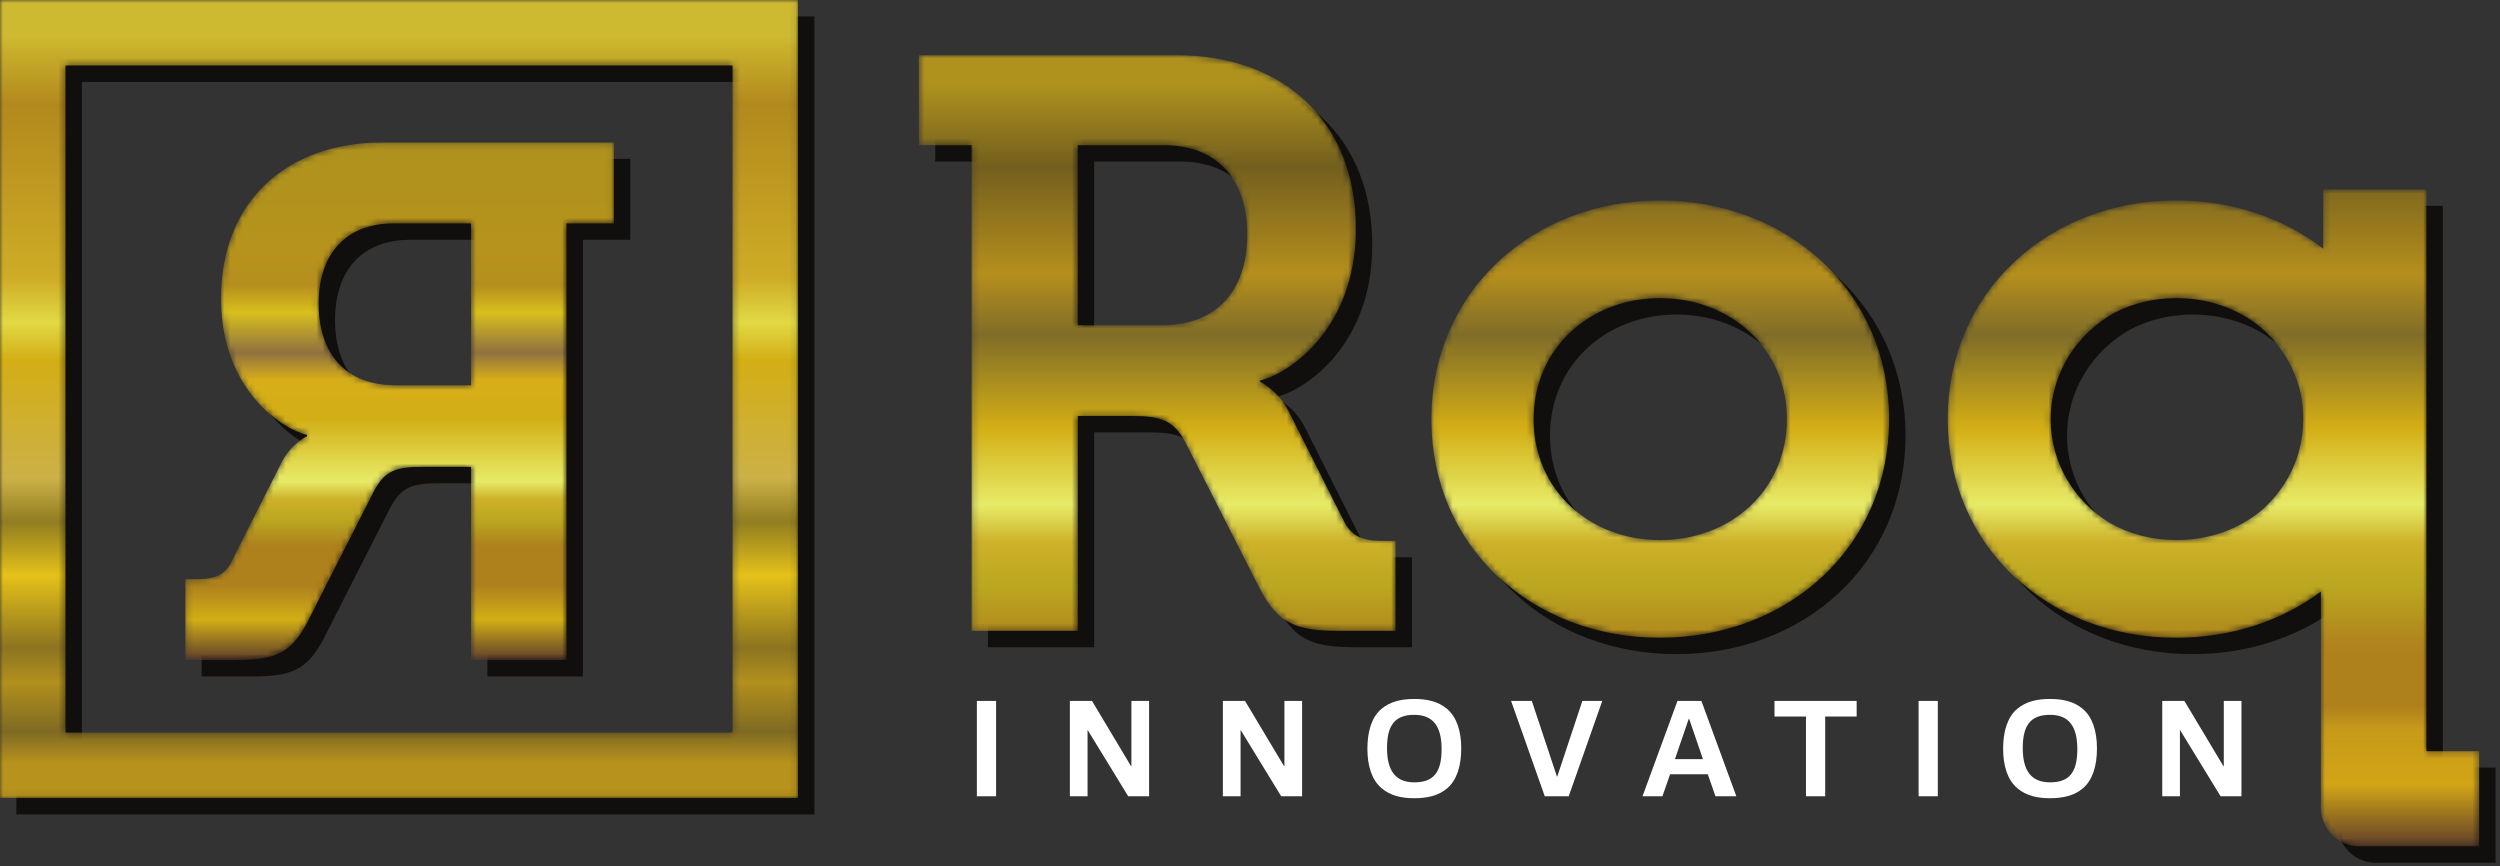
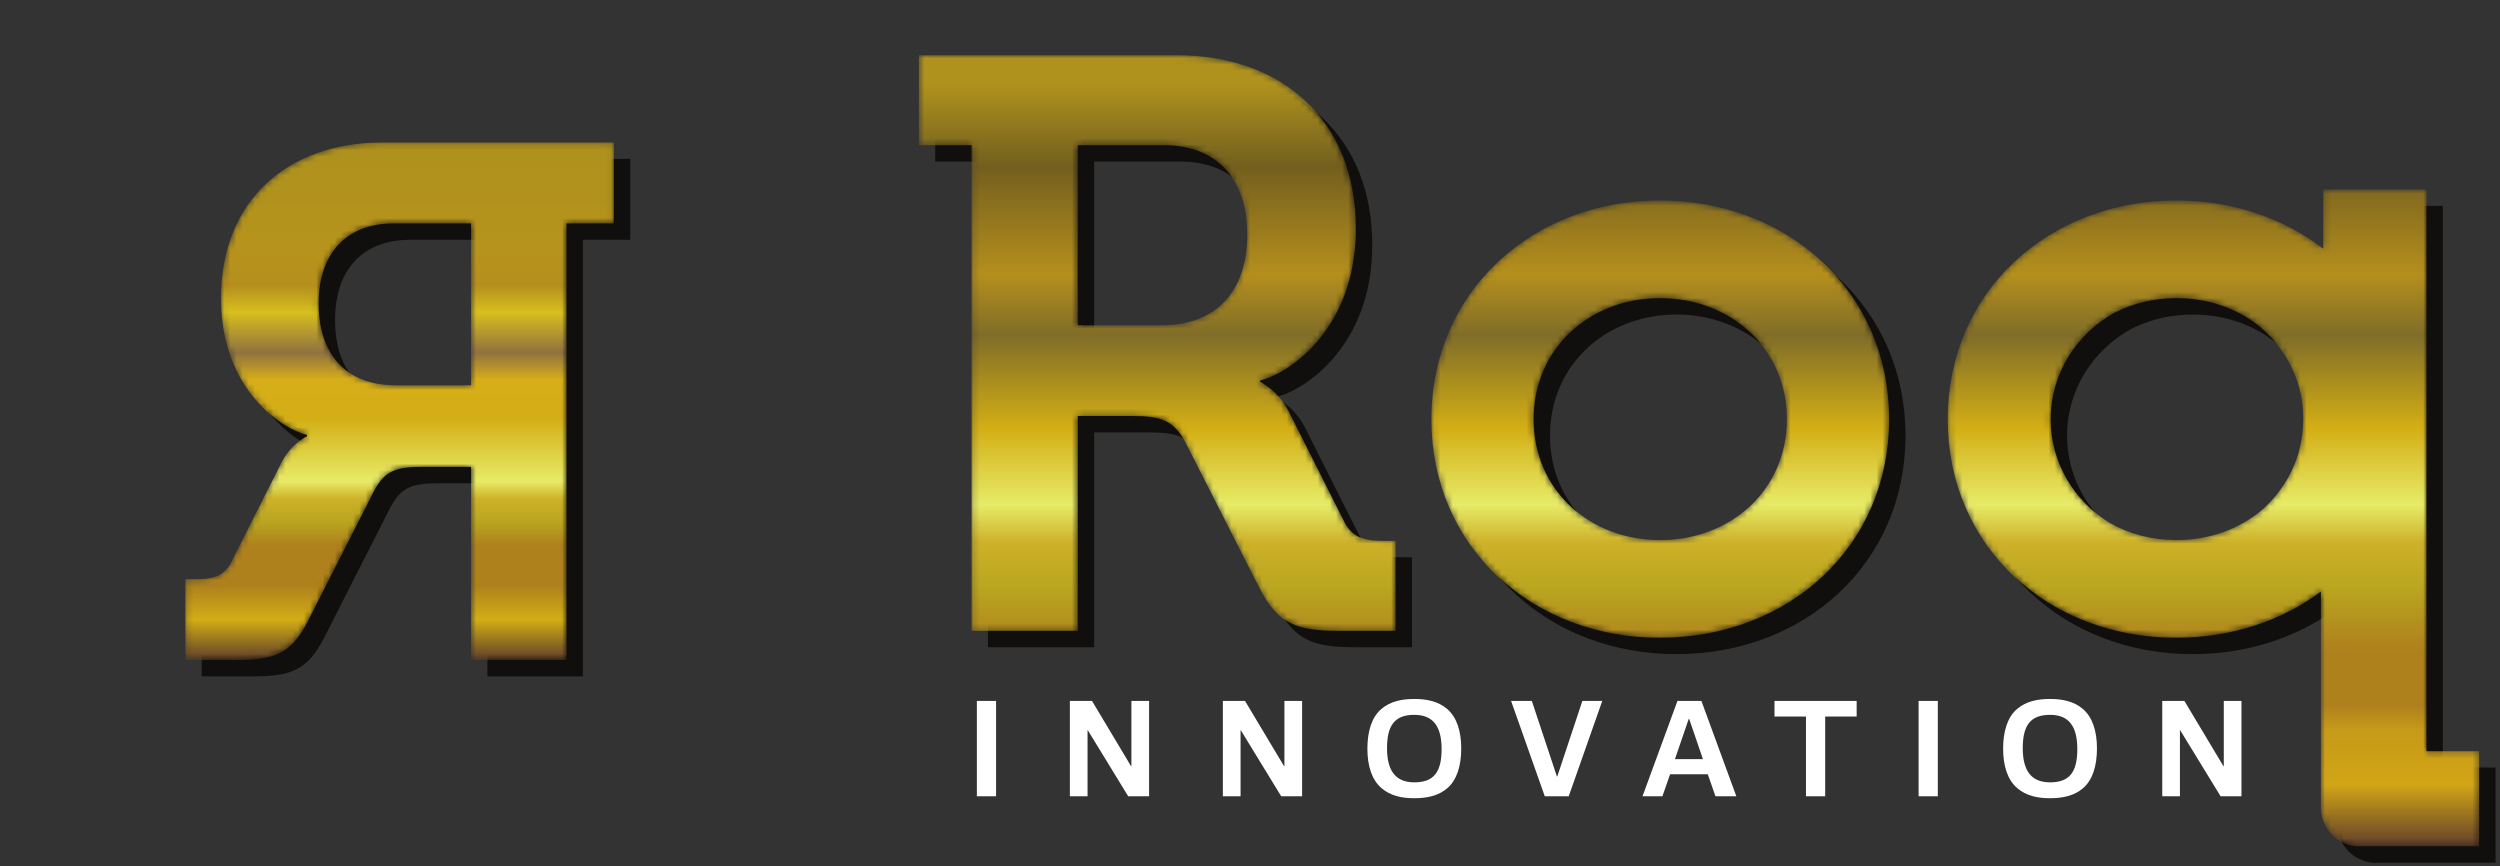
<svg xmlns="http://www.w3.org/2000/svg" fill="none" viewBox="0 0 407 141" height="141" width="407">
  <rect x="0" y="0" width="407" height="141" fill="#333333" stroke="none" />
  <g clip-path="url(#clip0_21_424)">
    <path fill="#100F0D" d="M79.349 65.382V39.038H66.77C59.175 39.038 54.546 43.783 54.546 52.091C54.546 60.517 59.175 65.382 67.007 65.382H79.349ZM94.895 110.122H79.349V78.675H71.516C67.125 78.675 65.346 79.266 63.565 82.588L52.766 103.833C50.037 109.172 47.308 110.122 41.017 110.122H32.83V96.948H34.372C36.982 96.948 39 96.711 40.305 94.219L48.494 77.961C50.037 74.876 52.648 73.69 52.648 73.69V73.454C49.088 72.74 38.644 66.45 38.644 51.26C38.644 35.358 49.443 25.864 64.872 25.864H102.609V39.038H94.895V110.122Z" />
-     <path fill="#100F0D" d="M121.92 121.921H13.334V13.335H121.92V121.921ZM2.667 2.668V132.587H132.586V2.668H2.667Z" />
    <path fill="#100F0D" d="M336.518 70.923C336.518 63.462 340.742 56.969 346.99 53.542C349.943 52.041 353.343 51.207 356.98 51.207C362.128 51.207 366.795 52.855 370.39 55.697C373.798 58.501 376.254 62.358 377.216 66.754C377.488 68.077 377.631 69.462 377.631 70.899C377.631 72.745 377.375 74.491 376.938 76.143C375.904 79.846 373.807 83.115 370.975 85.632C367.308 88.763 362.415 90.591 356.98 90.591C352.954 90.591 349.223 89.567 346.064 87.758C340.332 84.214 336.518 78.007 336.518 70.923ZM397.694 124.952V33.514H380.883V43.154C374.427 38.171 366.103 35.302 356.95 35.302C336.286 35.302 319.754 50.101 319.754 70.899C319.754 91.829 336.286 106.496 356.95 106.496C365.927 106.496 374.104 103.758 380.504 98.97V133.751C380.499 133.867 380.47 133.976 380.47 134.095C380.47 134.213 380.499 134.323 380.504 134.44V134.442C380.688 137.804 383.447 140.479 386.855 140.479C386.946 140.479 387.031 140.457 387.12 140.454H406.275V124.952H397.694ZM272.919 90.591C261.487 90.591 252.34 82.478 252.34 70.899C252.34 59.393 261.487 51.207 272.919 51.207C284.424 51.207 293.57 59.393 293.57 70.899C293.57 82.478 284.424 90.591 272.919 90.591ZM272.89 35.302C252.224 35.302 235.692 50.101 235.692 70.899C235.692 91.829 252.224 106.496 272.89 106.496C293.686 106.496 310.219 91.829 310.219 70.899C310.219 50.101 293.686 35.302 272.89 35.302ZM191.858 55.608C200.57 55.608 205.719 50.195 205.719 40.824C205.719 31.584 200.57 26.304 192.122 26.304H178.13V55.608H191.858ZM160.838 26.304H152.258V11.652H194.234C211.392 11.652 223.404 22.212 223.404 39.9C223.404 56.796 211.788 63.792 207.831 64.583V64.848C207.831 64.848 210.734 66.168 212.45 69.599L221.556 87.684C223.008 90.456 225.252 90.719 228.156 90.719H229.872V105.371H220.766C213.768 105.371 210.734 104.316 207.698 98.375L195.686 74.748C193.706 71.052 191.726 70.392 186.842 70.392H178.13V105.371H160.838V26.304ZM191.858 55.608C200.57 55.608 205.719 50.195 205.719 40.824C205.719 31.584 200.57 26.304 192.122 26.304H178.13V55.608H191.858ZM160.838 26.304H152.258V11.652H194.234C211.392 11.652 223.404 22.212 223.404 39.9C223.404 56.796 211.788 63.792 207.831 64.583V64.848C207.831 64.848 210.734 66.168 212.45 69.599L221.556 87.684C223.008 90.456 225.252 90.719 228.156 90.719H229.872V105.371H220.766C213.768 105.371 210.734 104.316 207.698 98.375L195.686 74.748C193.706 71.052 191.726 70.392 186.842 70.392H178.13V105.371H160.838V26.304Z" />
    <mask height="85" width="70" y="23" x="30" maskUnits="userSpaceOnUse" style="mask-type:luminance" id="mask0_21_424">
      <path fill="white" d="M76.683 62.716V36.371H64.104C56.509 36.371 51.88 41.117 51.88 49.424C51.88 57.85 56.509 62.716 64.341 62.716H76.683ZM92.229 107.456H76.683V76.008H68.85C64.459 76.008 62.68 76.599 60.899 79.922L50.1 101.167C47.371 106.505 44.642 107.456 38.352 107.456H30.164V94.282H31.706C34.316 94.282 36.334 94.044 37.639 91.552L45.828 75.294C47.371 72.209 49.982 71.023 49.982 71.023V70.786C46.422 70.074 35.977 63.783 35.977 48.593C35.977 32.691 46.777 23.197 62.206 23.197H99.943V36.371H92.229V107.456Z" />
    </mask>
    <g mask="url(#mask0_21_424)">
      <path fill="url(#paint0_linear_21_424)" d="M76.683 62.716V36.371H64.104C56.509 36.371 51.88 41.117 51.88 49.424C51.88 57.85 56.509 62.716 64.341 62.716H76.683ZM92.229 107.456H76.683V76.008H68.85C64.459 76.008 62.68 76.599 60.899 79.922L50.1 101.167C47.371 106.505 44.642 107.456 38.352 107.456H30.164V94.282H31.706C34.316 94.282 36.334 94.044 37.639 91.552L45.828 75.294C47.371 72.209 49.982 71.023 49.982 71.023V70.786C46.422 70.074 35.977 63.783 35.977 48.593C35.977 32.691 46.777 23.197 62.206 23.197H99.943V36.371H92.229V107.456Z" />
    </g>
    <path fill="white" d="M361.512 129.634L354.94 118.891H354.893V129.634H352.016V114.11H355.619L361.965 124.716H362.033V114.11H364.912V129.634H361.512ZM338.188 121.95C338.188 118.302 336.851 116.375 333.747 116.375C330.573 116.375 329.304 118.076 329.304 121.792C329.304 125.442 330.665 127.367 333.747 127.367C336.943 127.367 338.188 125.668 338.188 121.95ZM339.096 115.424C340.66 116.76 341.385 119.049 341.385 121.838C341.385 124.671 340.681 126.982 339.117 128.321C337.667 129.567 335.785 129.95 333.747 129.95C331.707 129.95 329.871 129.567 328.42 128.321C326.833 126.982 326.109 124.693 326.109 121.883C326.109 119.073 326.811 116.76 328.375 115.424C329.848 114.177 331.684 113.792 333.747 113.792C335.785 113.792 337.645 114.177 339.096 115.424ZM312.349 129.634V114.11H315.477V129.634H312.349ZM294.012 129.634V116.647H288.889V114.11H302.263V116.647H297.14V129.634H294.012ZM274.995 117.033H274.927L272.681 123.583H277.237L274.995 117.033ZM279.277 129.634L278.031 126.054H271.889L270.643 129.634H267.401L273.091 114.11H276.989L282.676 129.634H279.277ZM251.489 129.634L246.004 114.11H249.381L253.46 126.393H253.529L257.609 114.11H260.849L255.388 129.634H251.489ZM234.692 121.95C234.692 118.302 233.355 116.375 230.251 116.375C227.077 116.375 225.808 118.076 225.808 121.792C225.808 125.442 227.168 127.367 230.251 127.367C233.445 127.367 234.692 125.668 234.692 121.95ZM235.6 115.424C237.164 116.76 237.889 119.049 237.889 121.838C237.889 124.671 237.185 126.982 235.621 128.321C234.171 129.567 232.289 129.95 230.251 129.95C228.211 129.95 226.375 129.567 224.924 128.321C223.337 126.982 222.612 124.693 222.612 121.883C222.612 119.073 223.315 116.76 224.88 115.424C226.352 114.177 228.188 113.792 230.251 113.792C232.289 113.792 234.149 114.177 235.6 115.424ZM208.581 129.634L202.008 118.891H201.964V129.634H199.084V114.11H202.689L209.035 124.716H209.103V114.11H211.981V129.634H208.581ZM183.671 129.634L177.099 118.891H177.053V129.634H174.175V114.11H177.779L184.124 124.716H184.192V114.11H187.071V129.634H183.671ZM159.033 129.634V114.11H162.161V129.634H159.033Z" />
    <mask height="130" width="255" y="8" x="149" maskUnits="userSpaceOnUse" style="mask-type:luminance" id="mask1_21_424">
      <path fill="white" d="M333.851 68.256C333.851 60.796 338.075 54.302 344.323 50.875C347.276 49.374 350.676 48.54 354.314 48.54C359.462 48.54 364.128 50.188 367.723 53.031C371.131 55.835 373.587 59.691 374.55 64.087C374.822 65.411 374.964 66.796 374.964 68.232C374.964 70.078 374.708 71.824 374.271 73.476C373.237 77.18 371.14 80.448 368.308 82.965C364.641 86.096 359.748 87.924 354.314 87.924C350.287 87.924 346.556 86.901 343.397 85.091C337.665 81.547 333.851 75.34 333.851 68.256ZM395.027 122.285V30.847H378.216V40.487C371.76 35.505 363.436 32.635 354.283 32.635C333.619 32.635 317.087 47.435 317.087 68.232C317.087 89.163 333.619 103.829 354.283 103.829C363.26 103.829 371.437 101.091 377.837 96.303V131.083C377.832 131.2 377.803 131.31 377.803 131.428C377.803 131.547 377.832 131.656 377.837 131.773V131.775C378.021 135.137 380.78 137.812 384.188 137.812C384.279 137.812 384.364 137.79 384.453 137.787H403.608V122.285H395.027ZM270.252 87.924C258.82 87.924 249.673 79.811 249.673 68.232C249.673 56.726 258.82 48.54 270.252 48.54C281.757 48.54 290.903 56.726 290.903 68.232C290.903 79.811 281.757 87.924 270.252 87.924ZM270.223 32.635C249.557 32.635 233.025 47.435 233.025 68.232C233.025 89.163 249.557 103.829 270.223 103.829C291.019 103.829 307.552 89.163 307.552 68.232C307.552 47.435 291.019 32.635 270.223 32.635ZM189.191 52.941C197.903 52.941 203.051 47.528 203.051 38.158C203.051 28.918 197.903 23.637 189.455 23.637H175.463V52.941H189.191ZM158.171 23.637H149.591V8.986H191.567C208.725 8.986 220.737 19.546 220.737 37.233C220.737 54.129 209.121 61.125 205.164 61.916V62.181C205.164 62.181 208.067 63.501 209.783 66.932L218.889 85.017C220.341 87.789 222.585 88.052 225.489 88.052H227.205V102.705H218.099C211.101 102.705 208.067 101.649 205.029 95.709L193.019 72.081C191.039 68.385 189.059 67.725 184.175 67.725H175.463V102.705H158.171V23.637ZM189.191 52.941C197.903 52.941 203.051 47.528 203.051 38.158C203.051 28.918 197.903 23.637 189.455 23.637H175.463V52.941H189.191ZM158.171 23.637H149.591V8.986H191.567C208.725 8.986 220.737 19.546 220.737 37.233C220.737 54.129 209.121 61.125 205.164 61.916V62.181C205.164 62.181 208.067 63.501 209.783 66.932L218.889 85.017C220.341 87.789 222.585 88.052 225.489 88.052H227.205V102.705H218.099C211.101 102.705 208.067 101.649 205.029 95.709L193.019 72.081C191.039 68.385 189.059 67.725 184.175 67.725H175.463V102.705H158.171V23.637Z" />
    </mask>
    <g mask="url(#mask1_21_424)">
      <path fill="url(#paint1_linear_21_424)" d="M333.851 68.256C333.851 60.796 338.075 54.302 344.323 50.875C347.276 49.374 350.676 48.54 354.314 48.54C359.462 48.54 364.128 50.188 367.723 53.031C371.131 55.835 373.587 59.691 374.55 64.087C374.822 65.411 374.964 66.796 374.964 68.232C374.964 70.078 374.708 71.824 374.271 73.476C373.237 77.18 371.14 80.448 368.308 82.965C364.641 86.096 359.748 87.924 354.314 87.924C350.287 87.924 346.556 86.901 343.397 85.091C337.665 81.547 333.851 75.34 333.851 68.256ZM395.027 122.285V30.847H378.216V40.487C371.76 35.505 363.436 32.635 354.283 32.635C333.619 32.635 317.087 47.435 317.087 68.232C317.087 89.163 333.619 103.829 354.283 103.829C363.26 103.829 371.437 101.091 377.837 96.303V131.083C377.832 131.2 377.803 131.31 377.803 131.428C377.803 131.547 377.832 131.656 377.837 131.773V131.775C378.021 135.137 380.78 137.812 384.188 137.812C384.279 137.812 384.364 137.79 384.453 137.787H403.608V122.285H395.027ZM270.252 87.924C258.82 87.924 249.673 79.811 249.673 68.232C249.673 56.726 258.82 48.54 270.252 48.54C281.757 48.54 290.903 56.726 290.903 68.232C290.903 79.811 281.757 87.924 270.252 87.924ZM270.223 32.635C249.557 32.635 233.025 47.435 233.025 68.232C233.025 89.163 249.557 103.829 270.223 103.829C291.019 103.829 307.552 89.163 307.552 68.232C307.552 47.435 291.019 32.635 270.223 32.635ZM189.191 52.941C197.903 52.941 203.051 47.528 203.051 38.158C203.051 28.918 197.903 23.637 189.455 23.637H175.463V52.941H189.191ZM158.171 23.637H149.591V8.986H191.567C208.725 8.986 220.737 19.546 220.737 37.233C220.737 54.129 209.121 61.125 205.164 61.916V62.181C205.164 62.181 208.067 63.501 209.783 66.932L218.889 85.017C220.341 87.789 222.585 88.052 225.489 88.052H227.205V102.705H218.099C211.101 102.705 208.067 101.649 205.029 95.709L193.019 72.081C191.039 68.385 189.059 67.725 184.175 67.725H175.463V102.705H158.171V23.637ZM189.191 52.941C197.903 52.941 203.051 47.528 203.051 38.158C203.051 28.918 197.903 23.637 189.455 23.637H175.463V52.941H189.191ZM158.171 23.637H149.591V8.986H191.567C208.725 8.986 220.737 19.546 220.737 37.233C220.737 54.129 209.121 61.125 205.164 61.916V62.181C205.164 62.181 208.067 63.501 209.783 66.932L218.889 85.017C220.341 87.789 222.585 88.052 225.489 88.052H227.205V102.705H218.099C211.101 102.705 208.067 101.649 205.029 95.709L193.019 72.081C191.039 68.385 189.059 67.725 184.175 67.725H175.463V102.705H158.171V23.637Z" />
    </g>
    <mask height="130" width="130" y="0" x="0" maskUnits="userSpaceOnUse" style="mask-type:luminance" id="mask2_21_424">
      <path fill="white" d="M119.253 119.254H10.667V10.668H119.253V119.254ZM0 0.001V129.921H129.919V0.001H0Z" />
    </mask>
    <g mask="url(#mask2_21_424)">
-       <path fill="url(#paint2_linear_21_424)" d="M119.253 119.254H10.667V10.668H119.253V119.254ZM0 0.001V129.921H129.919V0.001H0Z" />
-     </g>
+       </g>
  </g>
  <defs>
    <linearGradient gradientUnits="userSpaceOnUse" y2="23.197" x2="65.053" y1="107.455" x1="65.053" id="paint0_linear_21_424">
      <stop stop-color="#61402A" />
      <stop stop-color="#61402A" offset="0.001" />
      <stop stop-color="#D2AE15" offset="0.078" />
      <stop stop-color="#AE811D" offset="0.144" />
      <stop stop-color="#AE811D" offset="0.192" />
      <stop stop-color="#AE811D" offset="0.221" />
      <stop stop-color="#BAA61F" offset="0.269" />
      <stop stop-color="#CDB129" offset="0.311" />
      <stop stop-color="#E7EB67" offset="0.345" />
      <stop stop-color="#D3AE15" offset="0.467" />
      <stop stop-color="#D7AE19" offset="0.541" />
      <stop stop-color="#907240" offset="0.594" />
      <stop stop-color="#D8BF1D" offset="0.672" />
      <stop stop-color="#B58F1D" offset="0.723" />
      <stop stop-color="#B6931C" offset="0.792" />
      <stop stop-color="#AF921D" offset="0.964" />
      <stop stop-color="#AF921D" offset="1" />
    </linearGradient>
    <linearGradient gradientUnits="userSpaceOnUse" y2="8.986" x2="276.599" y1="137.813" x1="276.599" id="paint1_linear_21_424">
      <stop stop-color="#61402A" />
      <stop stop-color="#61402A" offset="0.001" />
      <stop stop-color="#D2A516" offset="0.078" />
      <stop stop-color="#C79A19" offset="0.146" />
      <stop stop-color="#AE811D" offset="0.178" />
      <stop stop-color="#AE811D" offset="0.217" />
      <stop stop-color="#AE811D" offset="0.246" />
      <stop stop-color="#B0861D" offset="0.261" />
      <stop stop-color="#BAA61F" offset="0.327" />
      <stop stop-color="#CDB129" offset="0.384" />
      <stop stop-color="#E7EB67" offset="0.432" />
      <stop stop-color="#D3AE15" offset="0.529" />
      <stop stop-color="#806D28" offset="0.646" />
      <stop stop-color="#B58F1D" offset="0.723" />
      <stop stop-color="#735F1E" offset="0.859" />
      <stop stop-color="#AF921D" offset="0.964" />
      <stop stop-color="#AF921D" offset="1" />
    </linearGradient>
    <linearGradient gradientUnits="userSpaceOnUse" y2="0.001" x2="64.96" y1="129.921" x1="64.96" id="paint2_linear_21_424">
      <stop stop-color="#B7921C" />
      <stop stop-color="#B7921C" offset="0.044" />
      <stop stop-color="#7F6A22" offset="0.083" />
      <stop stop-color="#B1901D" offset="0.145" />
      <stop stop-color="#8C741F" offset="0.188" />
      <stop stop-color="#E5C119" offset="0.279" />
      <stop stop-color="#907D20" offset="0.346" />
      <stop stop-color="#CBB147" offset="0.401" />
      <stop stop-color="#D3AE15" offset="0.548" />
      <stop stop-color="#E1D944" offset="0.596" />
      <stop stop-color="#CEAC26" offset="0.651" />
      <stop stop-color="#B2891D" offset="0.869" />
      <stop stop-color="#C8B12B" offset="0.94" />
      <stop stop-color="#CEBA31" offset="0.954" />
      <stop stop-color="#CEBA31" offset="1" />
    </linearGradient>
    <clipPath id="clip0_21_424">
      <rect fill="white" height="140.48" width="406.28" />
    </clipPath>
  </defs>
</svg>